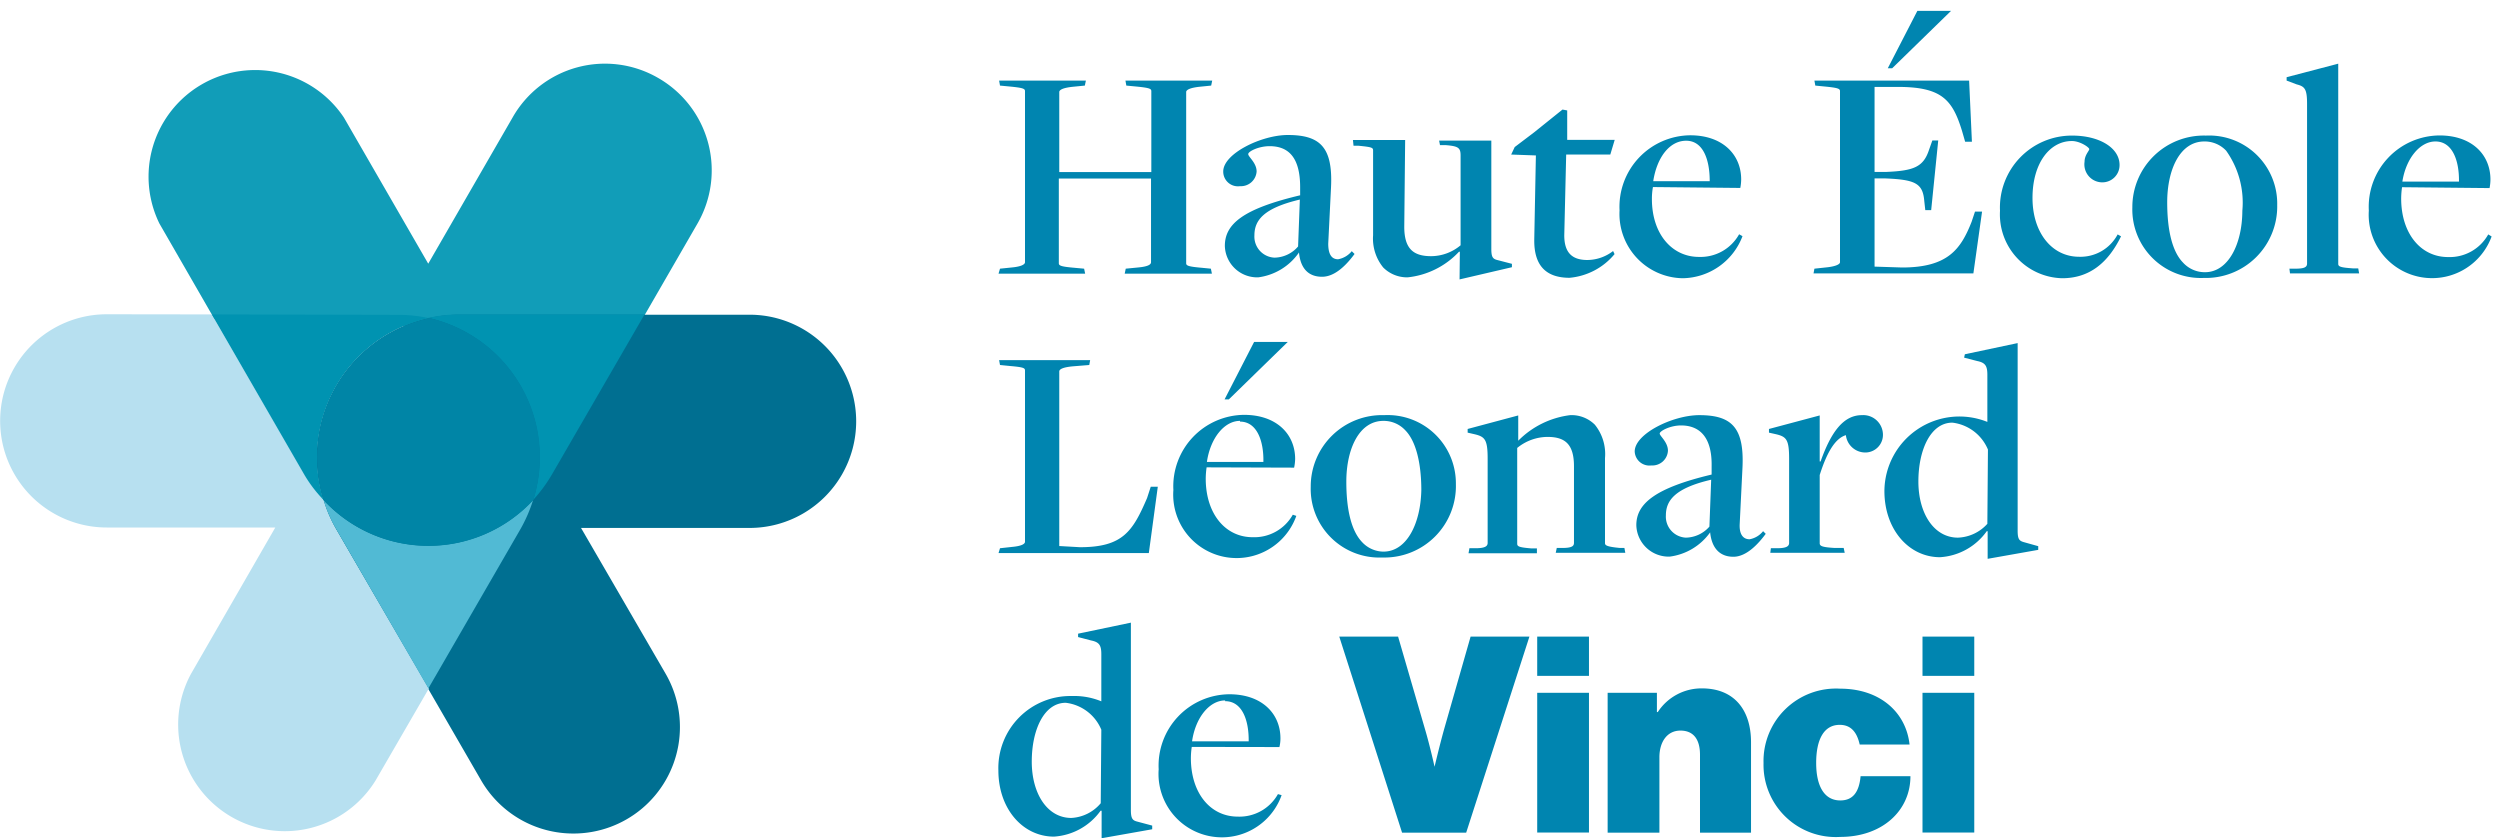
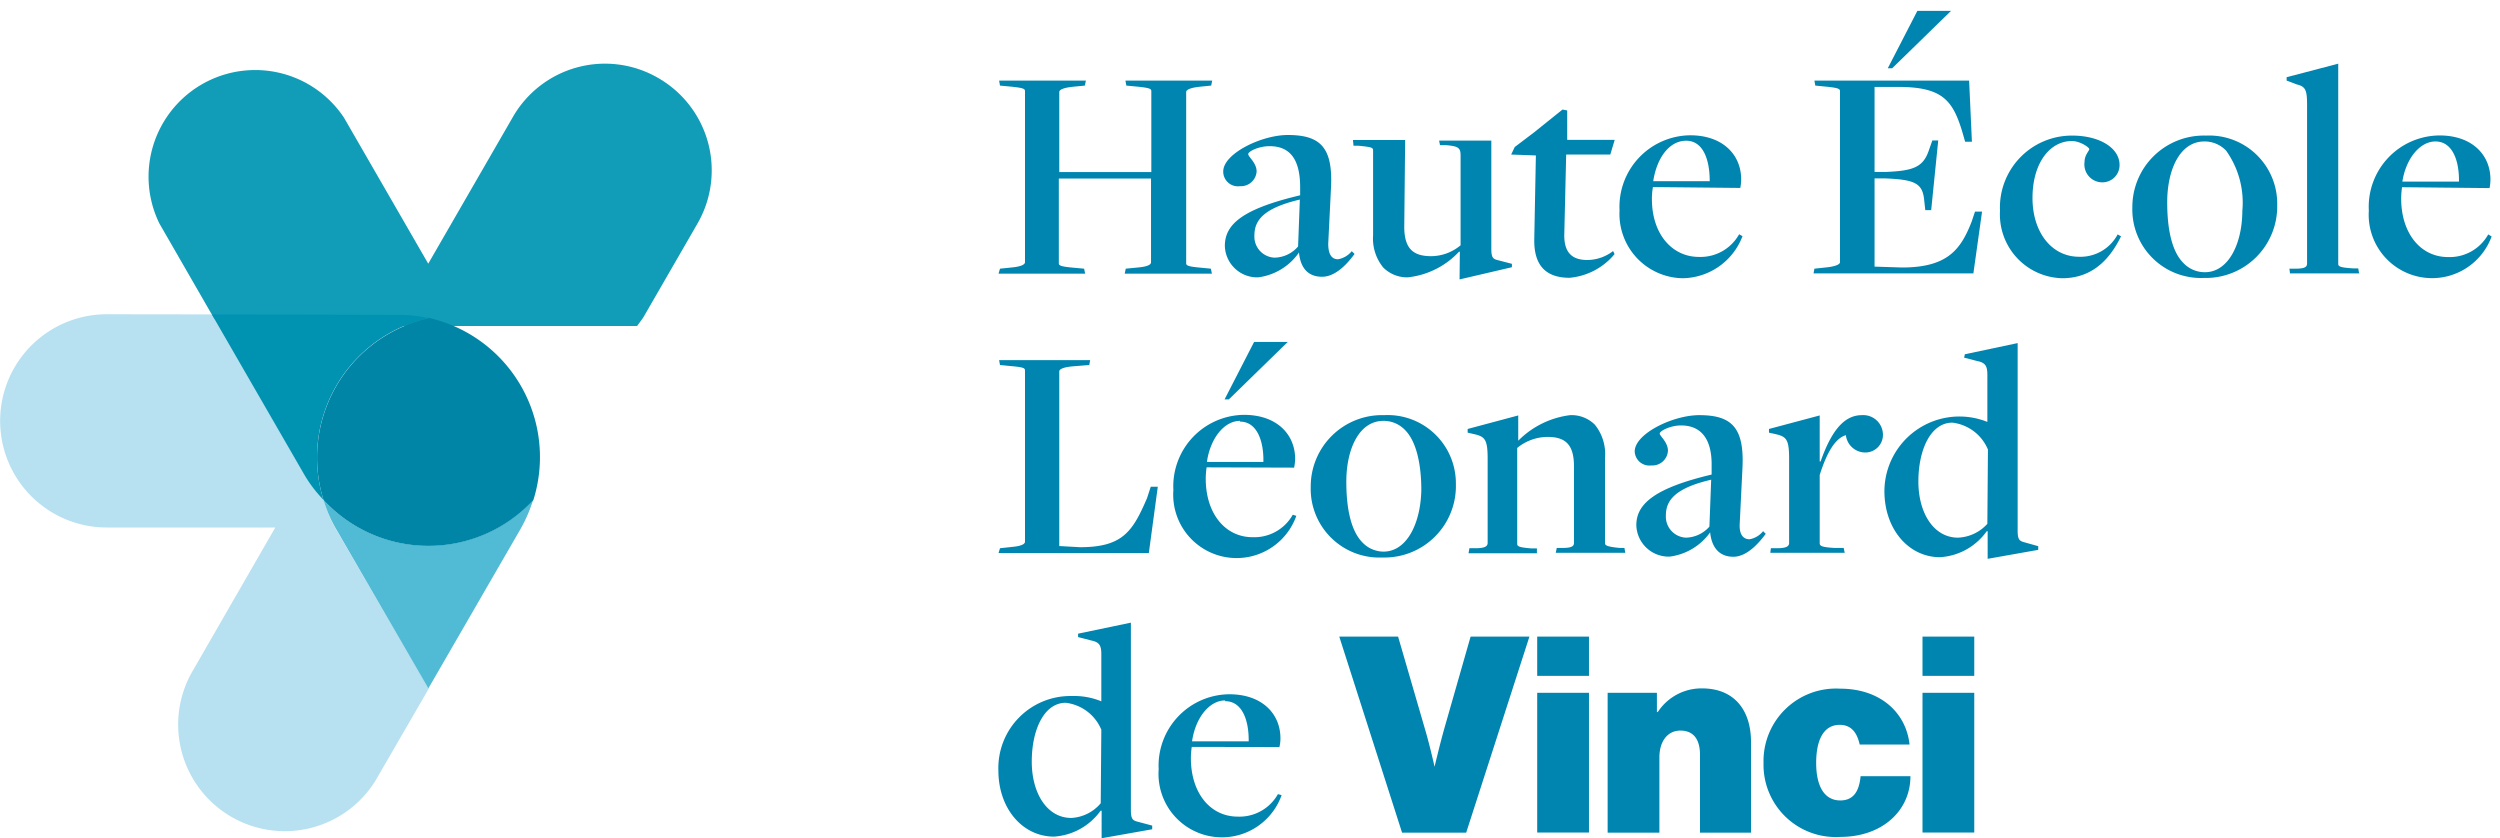
<svg xmlns="http://www.w3.org/2000/svg" fill="#0085b0" viewBox="0 0 170 57">
  <path fill="#119db8" d="M44.77 5.31A7.22 7.22 0 0 0 34.85 8l-5.73 9.93L23.39 8a7.25 7.25 0 0 0-12.55 7.2l3.71 6.44.77.53h28l.41-.56 3.7-6.41a7.24 7.24 0 0 0-2.66-9.89Z" />
-   <path fill="#006f91" d="M39 56.68a7.24 7.24 0 0 1-6.28-3.61L22.85 36a9.72 9.72 0 0 1 8.39-14.6h19.73a7.25 7.25 0 0 1 0 14.5H39.51l5.75 9.91A7.24 7.24 0 0 1 39 56.68" />
  <path fill="#b7e0f0" d="M7.26 21.37a7.25 7.25 0 0 0 0 14.5h11.46L13 45.8a7.25 7.25 0 0 0 12.54 7.27l3.62-6.25L22.85 36a9.17 9.17 0 0 1-.85-2 9.12 9.12 0 0 1-1.28-1.73L14.4 21.38Z" />
  <path fill="#51bad4" d="M22 34a9.17 9.17 0 0 0 .87 2l6.26 10.81L35.38 36a10 10 0 0 0 .87-2A9.72 9.72 0 0 1 22 34" />
-   <path fill="#0093b1" d="M43.83 21.38H31.24a9.38 9.38 0 0 0-2.12.24A9.72 9.72 0 0 1 36.25 34a10.13 10.13 0 0 0 1.29-1.75Z" />
  <path fill="#0093b1" d="m14.4 21.38 6.3 10.91A9.12 9.12 0 0 0 22 34a9.71 9.71 0 0 1 7.14-12.37 9.53 9.53 0 0 0-2.14-.22Z" />
  <path fill="#0085a6" d="M29.11 21.65A9.71 9.71 0 0 0 22 34a9.72 9.72 0 0 0 14.27 0 9.71 9.71 0 0 0-7.14-12.39" />
  <path d="m68 18.27.78-.08c.67-.06.92-.21.92-.36V6.2c0-.17-.13-.23-1.07-.32L68 5.82l-.06-.34h5.9l-.07.34-.81.08c-.68.07-.93.21-.93.36v5.44h6.26V6.2c0-.17-.13-.23-1.07-.32l-.63-.06-.06-.34h5.9l-.07.34-.79.08c-.65.07-.91.21-.91.36V17.9c0 .16.13.23 1.07.31l.61.06.07.34h-5.93l.07-.34.82-.08c.67-.06.9-.19.9-.36v-5.69H72v5.76c0 .16.13.23 1.07.31l.65.06.07.34H67.9Zm20.31-1.07a4 4 0 0 1-2.75 1.66 2.2 2.2 0 0 1-2.27-2.14c0-1.49 1.24-2.52 5.12-3.44v-.55c0-2-.77-2.79-2.08-2.79-.73 0-1.45.35-1.45.54s.57.59.57 1.18a1.07 1.07 0 0 1-1.13 1 1 1 0 0 1-1.14-1c0-1.22 2.61-2.48 4.39-2.48 2.21 0 3.07.84 2.94 3.55l-.19 3.84c0 .72.23 1.06.67 1.06a1.55 1.55 0 0 0 .93-.55l.19.19c-.48.65-1.28 1.55-2.21 1.55s-1.47-.57-1.57-1.66m-.06-.4.12-3.19c-2.5.59-3.09 1.43-3.09 2.44a1.43 1.43 0 0 0 1.37 1.51 2.16 2.16 0 0 0 1.6-.76m11 .36h-.06a5.57 5.57 0 0 1-3.49 1.74 2.29 2.29 0 0 1-1.66-.67 3.11 3.11 0 0 1-.69-2.19v-5.77c0-.19-.08-.23-1-.32h-.33L92 9.52h3.55l-.06 5.9c0 1.51.63 2 1.83 2a3.14 3.14 0 0 0 2-.74v-6.11c0-.53-.17-.63-1-.7h-.4l-.06-.31h3.55v7.35c0 .54.08.69.4.77l1 .26v.23l-3.56.83Zm5.06-.86.11-5.69-1.68-.06.24-.51 1.32-1 1.93-1.55.32.06v2h3.23l-.3 1h-3l-.13 5.49c0 1.15.5 1.68 1.57 1.68a2.89 2.89 0 0 0 1.75-.61l.1.21a4.49 4.49 0 0 1-3.06 1.61c-1.56 0-2.42-.79-2.4-2.58m5.8-2a4.86 4.86 0 0 1 4.81-5.11c2.18 0 3.46 1.3 3.46 3a3.09 3.09 0 0 1-.06.58l-5.94-.06a4.39 4.39 0 0 0-.07.82c0 2.35 1.35 3.93 3.2 3.93a3 3 0 0 0 2.73-1.54l.23.13a4.42 4.42 0 0 1-4.06 2.86 4.37 4.37 0 0 1-4.3-4.62m6.13-2c0-1.43-.44-2.73-1.6-2.73s-2 1.18-2.24 2.75h3.84m7.12 5.95.74-.08c.67-.06 1-.21 1-.36V6.2c0-.17-.13-.23-1.07-.32l-.61-.06-.06-.34h10.52l.19 4.16h-.46l-.21-.73c-.65-2.12-1.37-3-4.37-3h-1.58v5.78h.82c1.85-.08 2.5-.34 2.88-1.49l.23-.65h.4l-.48 4.74h-.4l-.07-.63c-.1-1.21-.63-1.45-2.71-1.53h-.67v6l1.87.06c3.13 0 4-1.26 4.73-3.11l.23-.69h.48l-.59 4.2h-10.87Zm7-17.53h2.29l-4 3.9h-.3ZM136 14.33a4.89 4.89 0 0 1 4.91-5.11c1.83 0 3.22.82 3.22 2a1.17 1.17 0 0 1-1.18 1.18 1.22 1.22 0 0 1-1.2-1.4c0-.46.32-.74.32-.86s-.63-.55-1.18-.55c-1.51 0-2.68 1.51-2.68 3.87s1.32 4 3.17 4a2.86 2.86 0 0 0 2.62-1.52l.23.13c-.88 1.81-2.16 2.85-4 2.85a4.34 4.34 0 0 1-4.23-4.59m14-5.11a4.86 4.86 0 0 0-5 4.88 4.66 4.66 0 0 0 4.85 4.8 4.86 4.86 0 0 0 5-4.95A4.63 4.63 0 0 0 150 9.22Zm-.05 9.29a2 2 0 0 1-1.51-.66c-.73-.75-1.07-2.2-1.07-4.09 0-2.25.88-4.14 2.52-4.14a2 2 0 0 1 1.49.63 6.09 6.09 0 0 1 1.1 4.08c-.01 2.31-.98 4.18-2.54 4.18Zm5.73-.24h.4c.61 0 .8-.1.8-.35V7.06c0-1-.15-1.18-.7-1.32l-.69-.26v-.23l3.51-.92v13.61c0 .19.15.25 1 .31h.36l.06.34h-4.7Zm13.52-2.33a3 3 0 0 1-2.73 1.54c-1.85 0-3.17-1.58-3.19-3.93a5.46 5.46 0 0 1 .06-.82l5.95.06a3.09 3.09 0 0 0 .06-.58c0-1.71-1.28-3-3.46-3a4.85 4.85 0 0 0-4.81 5.11 4.31 4.31 0 0 0 8.35 1.76Zm-3.59-6.32c1.16 0 1.62 1.3 1.6 2.73h-3.85c.24-1.55 1.18-2.73 2.25-2.73ZM68 37.28l.82-.09c.67-.06.88-.21.88-.35V25.2c0-.17-.08-.23-1-.31l-.7-.07-.06-.33h6.19l-.06.33-1.11.09c-.66.06-.93.19-.93.35v11.87l1.41.08c2.92 0 3.59-1.09 4.56-3.34l.25-.77h.48l-.61 4.51H67.9ZM87.91 35a3 3 0 0 1-2.73 1.53c-1.85 0-3.17-1.58-3.19-3.93a5.46 5.46 0 0 1 .06-.82l5.95.02a3.15 3.15 0 0 0 .07-.59c0-1.7-1.28-3-3.47-3a4.86 4.86 0 0 0-4.81 5.11 4.31 4.31 0 0 0 8.36 1.76Zm-3.59-6.33c1.15 0 1.62 1.31 1.59 2.74h-3.84c.23-1.61 1.18-2.79 2.25-2.79Zm.96-5.42h2.29l-4.01 3.91h-.29l2.01-3.91zm8.85 4.98a4.85 4.85 0 0 0-5 4.87A4.67 4.67 0 0 0 94 37.91a4.86 4.86 0 0 0 5-5 4.64 4.64 0 0 0-4.87-4.68Zm0 9.28a2 2 0 0 1-1.51-.65c-.73-.76-1.07-2.21-1.07-4.1 0-2.25.88-4.14 2.52-4.14a2 2 0 0 1 1.49.64c.72.73 1.09 2.22 1.09 4.07-.05 2.31-1.01 4.18-2.57 4.18Zm5.79-.23h.4c.61 0 .84-.11.84-.36v-5.71c0-1.3-.17-1.51-.88-1.68l-.48-.11v-.25l3.44-.92v1.72a6 6 0 0 1 3.53-1.74 2.25 2.25 0 0 1 1.68.65 3.17 3.17 0 0 1 .69 2.27v5.77c0 .15.06.25 1 .34h.32l.06.33h-4.73l.07-.33h.4c.71 0 .77-.17.77-.36v-5.19c0-1.51-.61-2-1.8-2a3.29 3.29 0 0 0-2.06.75v6.51c0 .19.12.25.94.32h.4v.33h-4.65Zm19.97-1.16a1.51 1.51 0 0 1-.92.55c-.44 0-.71-.34-.67-1.05l.19-3.85c.12-2.7-.74-3.54-2.94-3.54-1.79 0-4.39 1.26-4.39 2.47a1 1 0 0 0 1.13.95 1.06 1.06 0 0 0 1.13-1c0-.59-.56-1-.56-1.17s.71-.55 1.45-.55c1.3 0 2.12.84 2.08 2.79v.55c-3.88.92-5.12 2-5.12 3.44a2.2 2.2 0 0 0 2.27 2.14 4 4 0 0 0 2.75-1.65c.11 1.09.67 1.66 1.58 1.66s1.72-.91 2.2-1.56Zm-3.65-.31a2.18 2.18 0 0 1-1.6.75 1.43 1.43 0 0 1-1.36-1.51c0-1 .59-1.85 3.08-2.43Zm4.18 1.47h.4c.61 0 .84-.11.84-.36v-5.71c0-1.3-.17-1.51-.88-1.68l-.49-.11v-.25l3.45-.92v3.13h.06c.71-2 1.55-3.15 2.81-3.15a1.34 1.34 0 0 1 1.43 1.3 1.2 1.2 0 0 1-1.2 1.24 1.33 1.33 0 0 1-1.32-1.18c-.69.21-1.26 1.07-1.78 2.71v4.64c0 .19.16.27 1 .32h.63l.07.33h-5.06Zm17.18-.42c-.3-.09-.4-.21-.4-.78V23.33l-3.59.76-.05.23.89.23c.54.11.69.32.69.93v3.21a5.1 5.1 0 0 0-7 4.7c0 2.61 1.66 4.5 3.78 4.5a4.21 4.21 0 0 0 3.18-1.77h.06V38l3.44-.61v-.25Zm-2.46-1.24a2.83 2.83 0 0 1-2 .94c-1.64 0-2.69-1.66-2.69-3.82s.84-4 2.31-4a3 3 0 0 1 2.42 1.83ZM77.3 55.86c-.29-.08-.4-.21-.4-.78V42.34l-3.59.75v.23l.88.23c.55.11.7.32.7.93v3.21a4.81 4.81 0 0 0-2-.36 4.9 4.9 0 0 0-5 5.06c0 2.61 1.66 4.5 3.78 4.5a4.23 4.23 0 0 0 3.17-1.76h.07V57l3.44-.61v-.25Zm-2.45-1.24a2.8 2.8 0 0 1-2 1c-1.64 0-2.69-1.66-2.69-3.83s.84-4 2.31-4a3 3 0 0 1 2.42 1.83ZM86.9 54a3 3 0 0 1-2.73 1.53c-1.85 0-3.17-1.57-3.19-3.93a5.23 5.23 0 0 1 .06-.81l5.96.01a2.49 2.49 0 0 0 .07-.59c0-1.7-1.28-3-3.47-3a4.85 4.85 0 0 0-4.81 5.1 4.31 4.31 0 0 0 8.36 1.76Zm-3.59-6.32c1.16 0 1.62 1.3 1.6 2.73h-3.85c.23-1.61 1.18-2.78 2.25-2.78Zm7.76-4.39h4l1.82 6.26c.34 1.14.66 2.59.66 2.59s.34-1.45.66-2.59l1.79-6.26h4l-4.3 13.33h-4.36Zm13.46 0h3.52v2.67h-3.52zm0 3.82h3.52v9.5h-3.52zm8.14 1.31h.06a3.55 3.55 0 0 1 3-1.61c2.2 0 3.34 1.47 3.34 3.66v6.15h-3.47v-5.3c0-1-.41-1.64-1.33-1.64s-1.43.79-1.43 1.81v5.13h-3.52v-9.51h3.35Zm7.25 3.46a4.93 4.93 0 0 1 5.22-5.05c2.68 0 4.47 1.59 4.71 3.8h-3.39c-.19-.85-.6-1.34-1.36-1.34-1.08 0-1.6 1-1.6 2.59s.56 2.55 1.64 2.55c.86 0 1.28-.57 1.38-1.65h3.39c0 2.35-1.92 4.13-4.77 4.13a4.91 4.91 0 0 1-5.22-5m10.81-8.62h3.52v2.67h-3.52zm0 3.82h3.52v9.5h-3.52z" />
</svg>